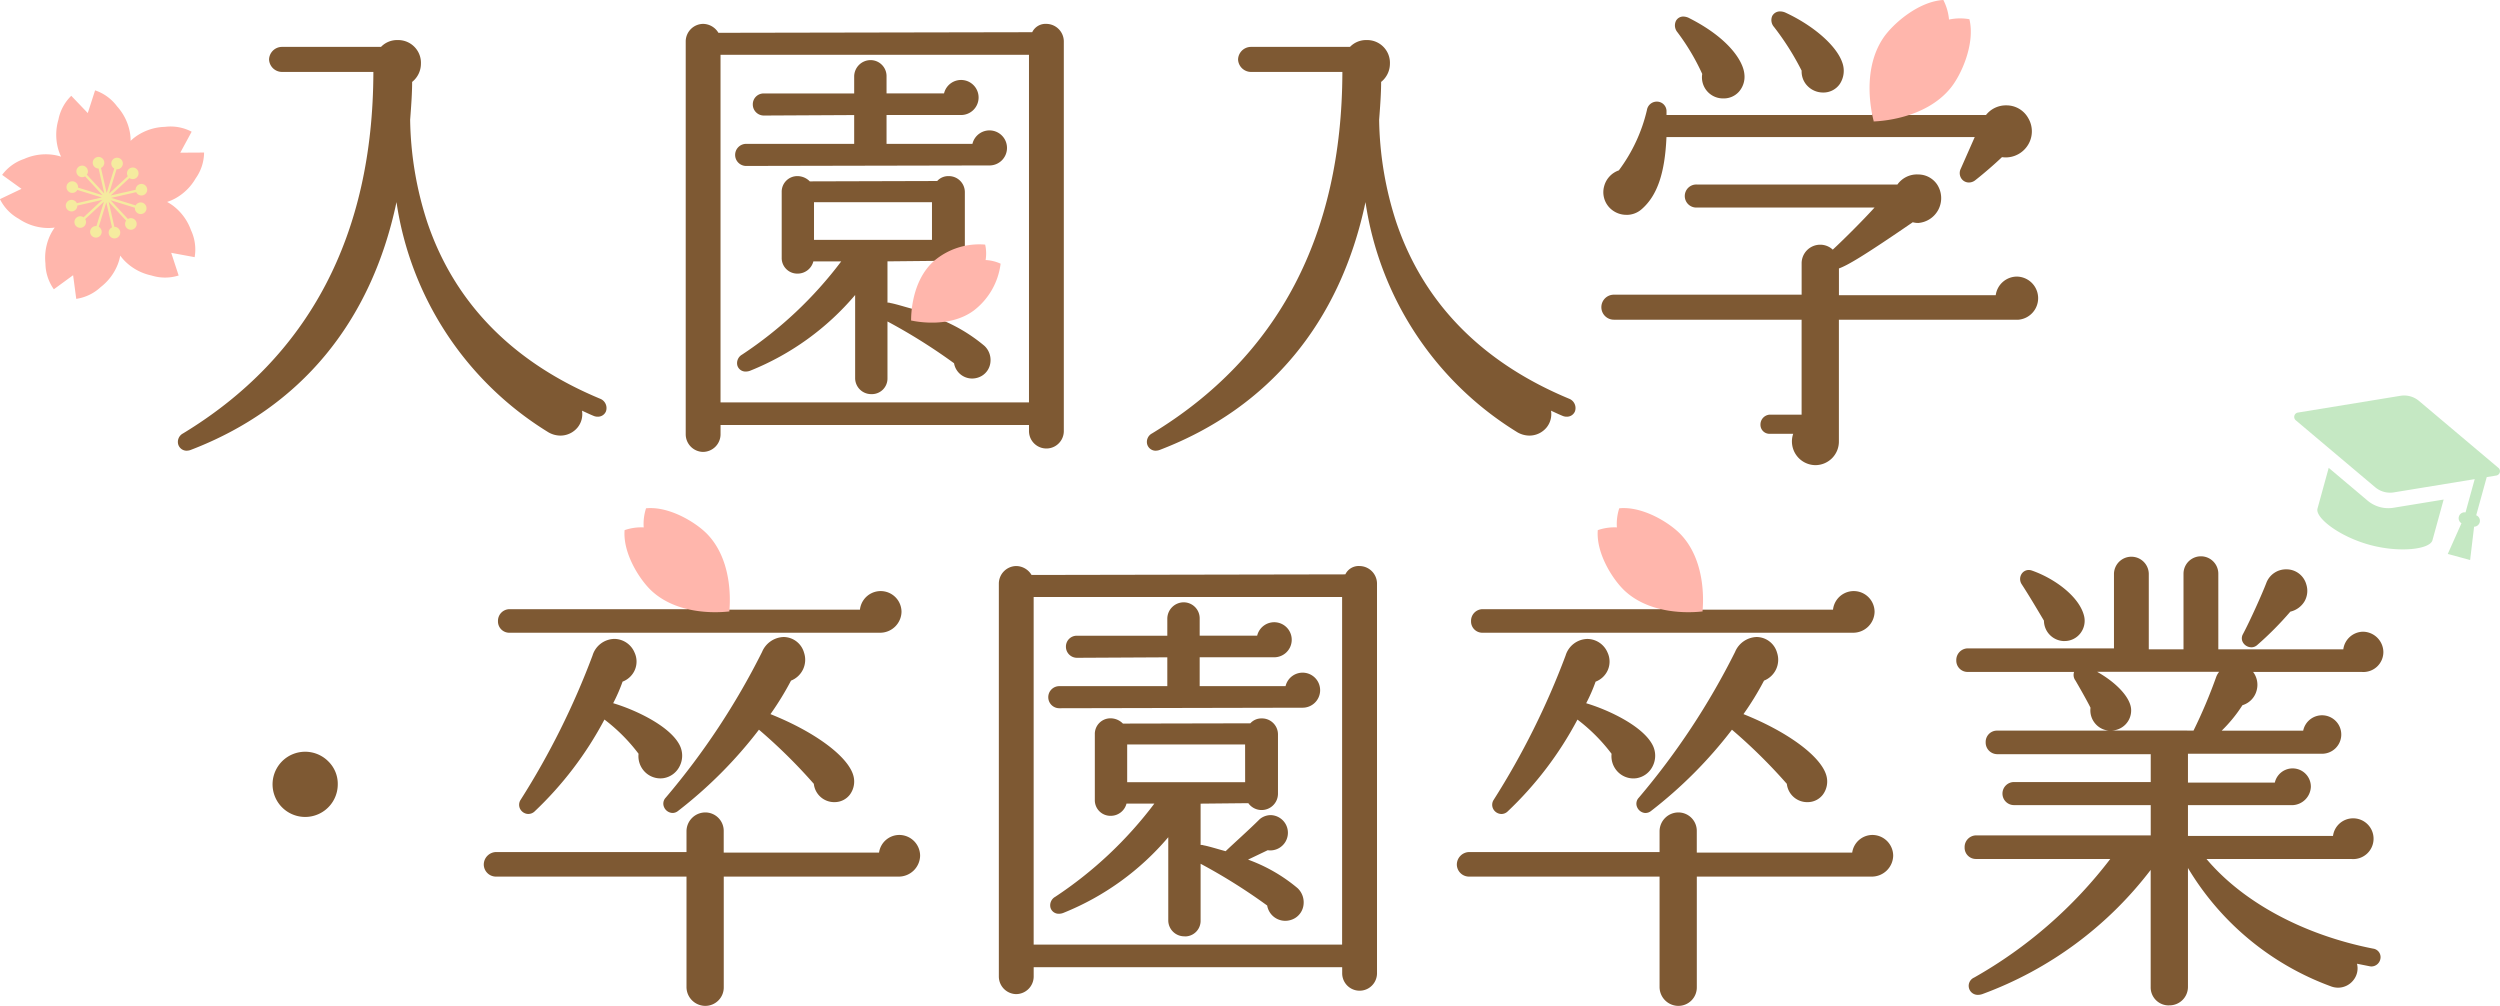
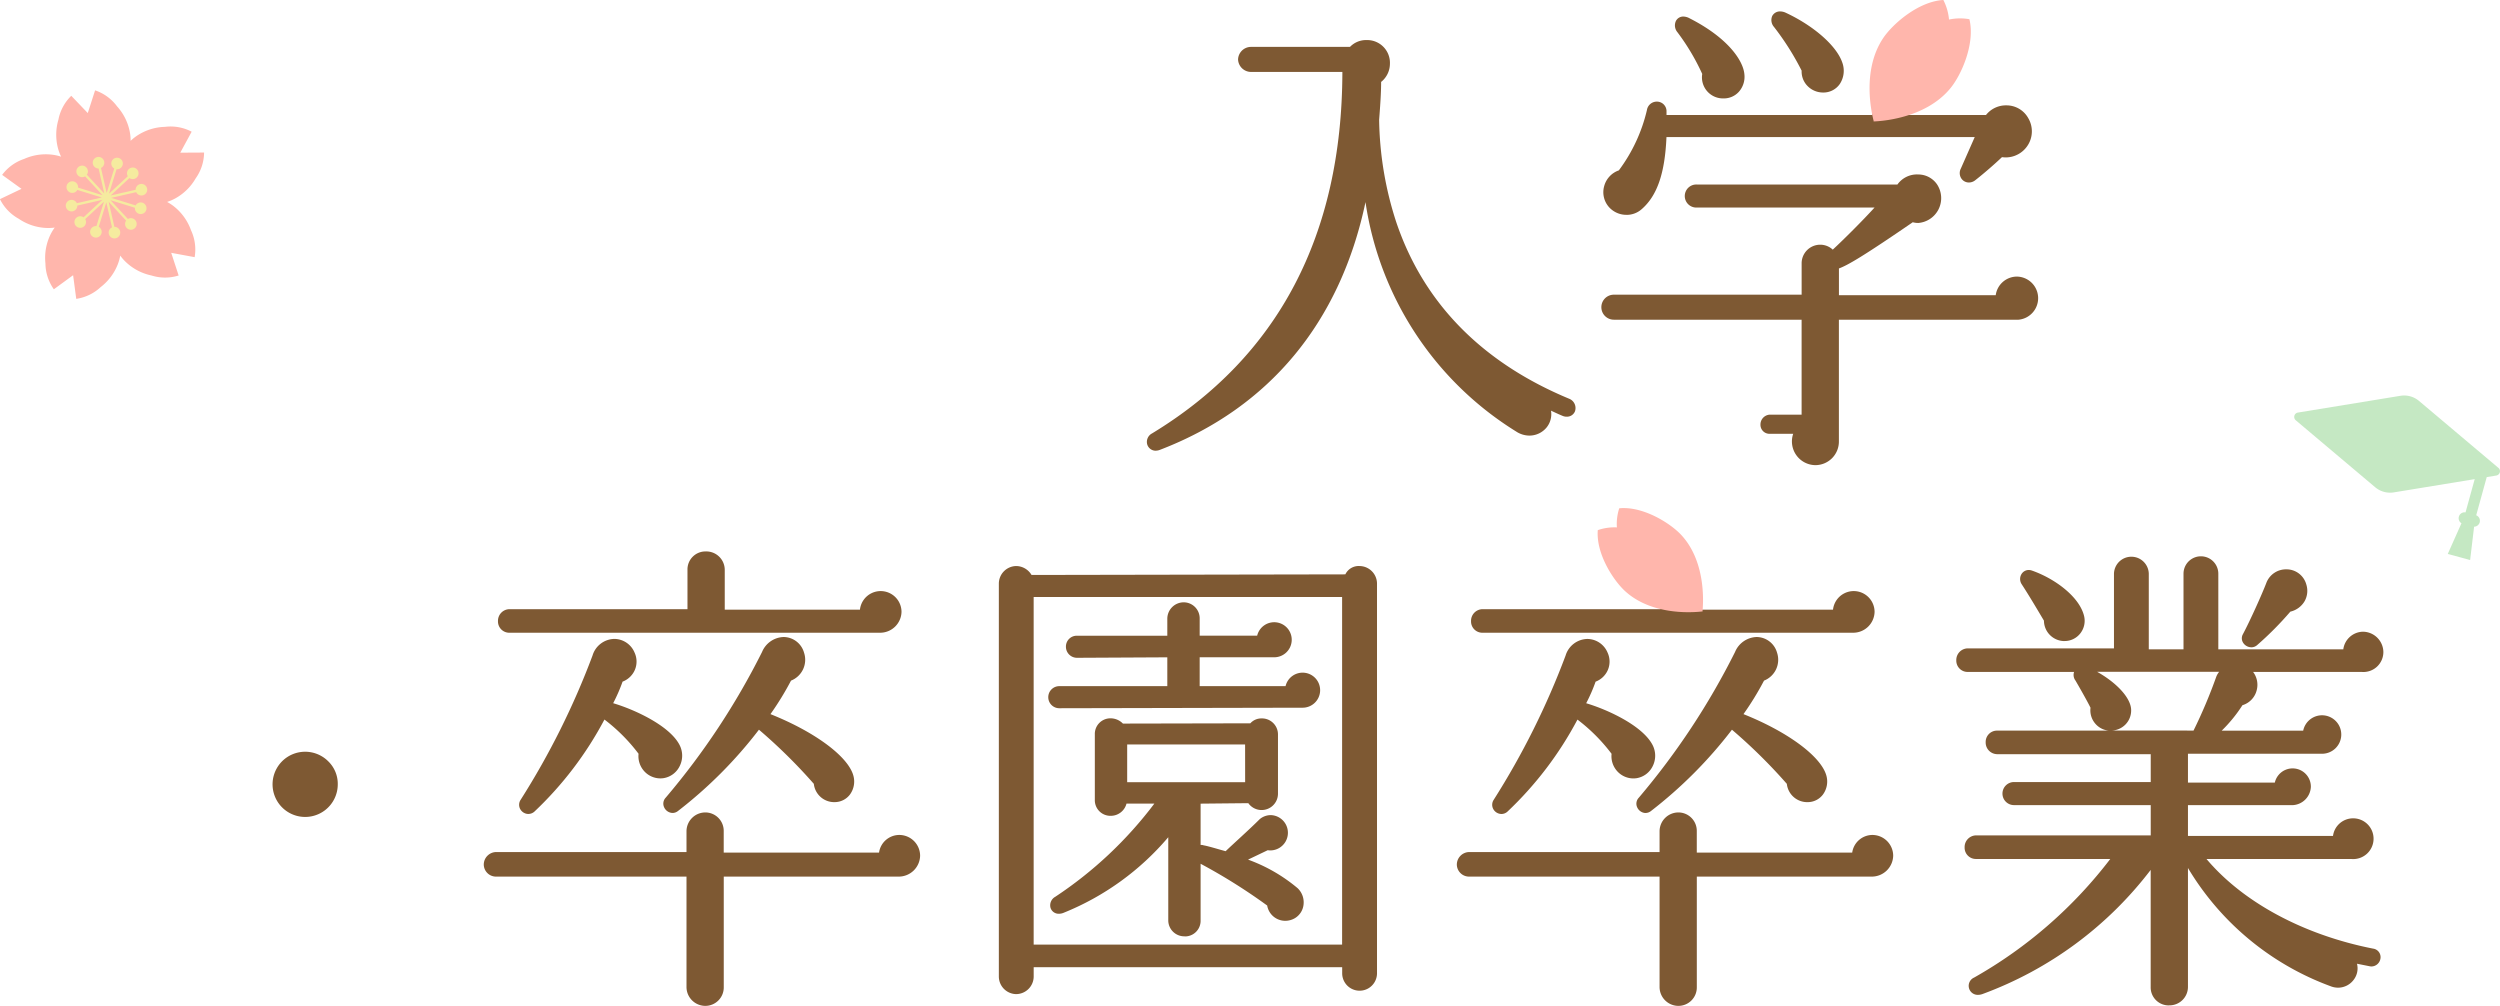
<svg xmlns="http://www.w3.org/2000/svg" width="245.376" height="98.727" viewBox="0 0 245.376 98.727">
  <g transform="translate(-32.105 -0.007)">
    <path d="M65.257,76.993a3.2,3.2,0,1,1-.937-2.265,3.085,3.085,0,0,1,.937,2.265" fill="#7e5933" />
    <path d="M49.8,14.992l1.116-2.058a4.442,4.442,0,0,0-2.621-.476,5.209,5.209,0,0,0-2.663.816,4.591,4.591,0,0,0-.706.557,4.571,4.571,0,0,0-.085-.9,5.219,5.219,0,0,0-1.249-2.489,4.448,4.448,0,0,0-2.154-1.567l-.718,2.229L39.1,9.41a4.446,4.446,0,0,0-1.262,2.346,5.212,5.212,0,0,0-.047,2.785,4.648,4.648,0,0,0,.311.843,4.52,4.52,0,0,0-.878-.195,5.209,5.209,0,0,0-2.753.418,4.443,4.443,0,0,0-2.156,1.565l1.9,1.371L32.1,19.552a4.45,4.45,0,0,0,1.841,1.926,5.209,5.209,0,0,0,2.634.9,4.624,4.624,0,0,0,.9-.035,4.618,4.618,0,0,0-.457.774,5.216,5.216,0,0,0-.453,2.748A4.454,4.454,0,0,0,37.39,28.4l1.891-1.381.307,2.321a4.442,4.442,0,0,0,2.4-1.156,5.21,5.21,0,0,0,1.674-2.225,4.525,4.525,0,0,0,.245-.863,4.583,4.583,0,0,0,.595.672,5.218,5.218,0,0,0,2.473,1.279,4.442,4.442,0,0,0,2.664,0l-.729-2.225,2.3.425a4.451,4.451,0,0,0-.357-2.64,5.221,5.221,0,0,0-1.6-2.28,4.549,4.549,0,0,0-.748-.5,4.6,4.6,0,0,0,.825-.358,5.218,5.218,0,0,0,1.982-1.957,4.445,4.445,0,0,0,.824-2.533Z" fill="#ffb6ac" />
    <path d="M43.018,19.427l2.4.742a.57.57,0,1,1-.07.229l-2.4-.743L44.659,21.5a.569.569,0,1,1-.175.163l-1.711-1.846.559,2.454a.568.568,0,1,1-.233.053L42.54,19.87l-.743,2.4a.566.566,0,1,1-.228-.071l.743-2.4-1.845,1.711a.568.568,0,1,1-.163-.175l1.846-1.711-2.454.559a.567.567,0,1,1-.053-.233l2.454-.559-2.4-.742a.569.569,0,1,1,.07-.228l2.4.742-1.711-1.845a.567.567,0,1,1,.175-.162L42.342,19l-.559-2.454a.568.568,0,1,1,.232-.053l.56,2.454.742-2.4a.566.566,0,1,1,.228.071l-.742,2.4,1.845-1.711a.568.568,0,1,1,.162.175l-1.845,1.711,2.454-.559a.568.568,0,1,1,.053.233Z" fill="#f5eb9f" />
    <path d="M277.327,45.931l-7.791-6.569a2.272,2.272,0,0,0-1.833-.506L257.646,40.5a.434.434,0,0,0-.209.759l7.791,6.569a2.272,2.272,0,0,0,1.833.506l7.937-1.3-.9,3.264a.581.581,0,0,0-.4,1.067l-1.343,3.011,2.193.6.391-3.274a.581.581,0,0,0,.206-1.12l1.034-3.747.937-.154a.433.433,0,0,0,.209-.758" fill="#c5e8c3" />
-     <path d="M265.679,49.771a3.138,3.138,0,0,1-1.2-.632l-3.811-3.213-1.1,4c-.243.879,2.1,2.726,5.09,3.55s5.948.441,6.191-.438l1.1-4-4.919.805a3.153,3.153,0,0,1-1.353-.072" fill="#c5e8c3" />
-     <path d="M50.437,44.245a.867.867,0,0,1-.842-.626.938.938,0,0,1,.469-1.068C62.433,35.044,68.719,23.106,68.752,7.066h-9.01a1.275,1.275,0,0,1-1.228-1.228A1.277,1.277,0,0,1,59.742,4.61H69.5a2.187,2.187,0,0,1,1.635-.67,2.232,2.232,0,0,1,2.284,2.331,2.293,2.293,0,0,1-.863,1.777c0,1.1-.088,2.3-.181,3.531l-.014.18A33.835,33.835,0,0,0,74.036,21.8c2.683,7.955,8.417,13.8,17.042,17.372a.983.983,0,0,1,.5,1.214.848.848,0,0,1-.818.52,1.013,1.013,0,0,1-.35-.063c-.318-.128-.634-.276-.937-.416l-.244-.112a2.072,2.072,0,0,1-.406,1.614,2.184,2.184,0,0,1-1.717.832,2.376,2.376,0,0,1-1.285-.393,31.94,31.94,0,0,1-14.8-22.525c-2.484,11.8-9.45,20.2-20.176,24.316a1.108,1.108,0,0,1-.408.082" fill="#7e5933" />
-     <path d="M101.117,44.362a1.732,1.732,0,0,1-1.709-1.708V4.059a1.731,1.731,0,0,1,1.709-1.708,1.774,1.774,0,0,1,1.5.876l30.8-.059a1.45,1.45,0,0,1,1.394-.817,1.731,1.731,0,0,1,1.708,1.708V42.318a1.709,1.709,0,0,1-3.418,0v-.6H102.827v.935a1.732,1.732,0,0,1-1.71,1.708M133.1,5.384H102.825V39.5H133.1ZM117.652,38.69a1.573,1.573,0,0,1-1.615-1.564V28.962a26.358,26.358,0,0,1-10.26,7.413,1.207,1.207,0,0,1-.475.1.832.832,0,0,1-.821-.582.957.957,0,0,1,.461-1.082,39.288,39.288,0,0,0,9.73-9.149h-2.734a1.594,1.594,0,0,1-1.545,1.2,1.529,1.529,0,0,1-1.564-1.564v-6.44a1.53,1.53,0,0,1,1.564-1.565,1.7,1.7,0,0,1,1.193.516l12.506-.036a1.455,1.455,0,0,1,1.1-.48,1.572,1.572,0,0,1,1.613,1.565v5.816a1.605,1.605,0,0,1-2.913.938l-4.681.048v4.05a.558.558,0,0,1,.07,0,.707.707,0,0,1,.23.042c.339.059.865.21,1.392.361.263.074.524.15.765.213.684-.664,2.31-2.108,3.341-3.141a1.7,1.7,0,0,1,1.09-.4,1.732,1.732,0,0,1,1.241.528,1.741,1.741,0,0,1-1.265,2.937,1.863,1.863,0,0,1-.277-.02l-1.931.923a16.027,16.027,0,0,1,4.869,2.807,1.912,1.912,0,0,1,.581,1.591,1.766,1.766,0,0,1-.841,1.343,1.877,1.877,0,0,1-.95.265,1.8,1.8,0,0,1-1.781-1.5,56.15,56.15,0,0,0-6.534-4.1v5.568a1.53,1.53,0,0,1-1.563,1.564m5.931-18.839H112v3.7h11.579Zm-18.236-3.557a1.084,1.084,0,0,1,0-2.168h10.6V11.3l-8.865.047a1.085,1.085,0,0,1-1.085-1.083,1.061,1.061,0,0,1,1.085-1.084h8.865V7.52a1.615,1.615,0,0,1,1.612-1.613,1.572,1.572,0,0,1,1.565,1.613V9.176h5.642a1.72,1.72,0,1,1,1.685,2.12h-7.327v2.83h8.43a1.72,1.72,0,1,1,1.733,2.119Z" fill="#7e5933" />
    <path d="M145.545,44.245a.867.867,0,0,1-.842-.626.938.938,0,0,1,.469-1.068c12.369-7.507,18.655-19.445,18.688-35.485h-9.01a1.275,1.275,0,0,1-1.228-1.228A1.277,1.277,0,0,1,154.85,4.61h9.757a2.187,2.187,0,0,1,1.635-.67,2.232,2.232,0,0,1,2.284,2.331,2.293,2.293,0,0,1-.863,1.777c0,1.1-.088,2.3-.181,3.531l-.014.18A33.835,33.835,0,0,0,169.144,21.8c2.683,7.955,8.417,13.8,17.042,17.372a.983.983,0,0,1,.5,1.214.848.848,0,0,1-.818.52,1.013,1.013,0,0,1-.35-.063c-.318-.128-.634-.276-.937-.416l-.244-.112a2.076,2.076,0,0,1-.406,1.614,2.184,2.184,0,0,1-1.717.832,2.376,2.376,0,0,1-1.285-.393,31.94,31.94,0,0,1-14.8-22.525c-2.484,11.8-9.45,20.2-20.176,24.316a1.108,1.108,0,0,1-.408.082" fill="#7e5933" />
    <path d="M210.307,45.661a2.327,2.327,0,0,1-2.2-3.076h-2.32a.882.882,0,0,1-.892-.892.971.971,0,0,1,.892-.987h3.146v-9.32H190.507a1.228,1.228,0,1,1,0-2.456h18.429V25.881a1.825,1.825,0,0,1,1.83-1.856,1.8,1.8,0,0,1,1.226.485c1.1-1.021,2.861-2.772,4.1-4.131h-17.46a1.132,1.132,0,1,1,0-2.263h19.706a2.356,2.356,0,0,1,1.995-.987,2.737,2.737,0,0,1,.379.027,2.235,2.235,0,0,1,1.506.936,2.445,2.445,0,0,1-1.837,3.8,2.066,2.066,0,0,1-.537-.072c-4.861,3.337-6.4,4.23-7.247,4.535v2.626h15.389a2.108,2.108,0,0,1,2.079-1.827,2.121,2.121,0,0,1,.144,4.234H212.593V43.327a2.313,2.313,0,0,1-2.286,2.334M191.745,21.093a2.285,2.285,0,0,1-1.714-.755,2.2,2.2,0,0,1-.479-2.048,2.258,2.258,0,0,1,1.443-1.561,15.933,15.933,0,0,0,2.756-5.916.979.979,0,0,1,.969-.832.944.944,0,0,1,.954.893v.417h20.177c1.016-2.179,2.853-6.277,3.568-8.234a2.558,2.558,0,0,1,1.518-1.564,2.621,2.621,0,0,1,.792-.125,2.3,2.3,0,0,1,2.248,1.6,2.444,2.444,0,0,1-.226,2.015,2.354,2.354,0,0,1-1.6,1.124,56.644,56.644,0,0,1-3.984,5.187h8.865a2.486,2.486,0,0,1,1.992-.945,2.433,2.433,0,0,1,2.151,1.248,2.541,2.541,0,0,1,.019,2.568,2.572,2.572,0,0,1-2.215,1.293,2.751,2.751,0,0,1-.38-.027c-.735.7-1.8,1.624-2.645,2.283a1,1,0,0,1-.6.206.891.891,0,0,1-.758-.419.965.965,0,0,1-.035-.946l1.364-3.093H195.67c-.156,3.564-.91,5.751-2.441,7.082a2.217,2.217,0,0,1-1.484.552m9.374-11.431a2.065,2.065,0,0,1-1.939-2.4,21.914,21.914,0,0,0-2.428-4.087,1.036,1.036,0,0,1-.166-1.091.8.8,0,0,1,.739-.455,1.284,1.284,0,0,1,.59.16c3.782,1.918,5.274,4.151,5.4,5.481A2.217,2.217,0,0,1,202.789,9a1.987,1.987,0,0,1-1.506.667Zm9.91-.577a2.124,2.124,0,0,1-1.525-.651,2.022,2.022,0,0,1-.568-1.495,26.255,26.255,0,0,0-2.715-4.294,1.015,1.015,0,0,1-.176-1.062.851.851,0,0,1,.788-.457,1.3,1.3,0,0,1,.548.131c2.753,1.283,4.98,3.242,5.542,4.878a2.351,2.351,0,0,1-.252,2.129,1.957,1.957,0,0,1-1.642.821" fill="#7e5933" />
    <path d="M101.338,98.734a1.854,1.854,0,0,1-1.853-1.852V86.046H80.767a1.2,1.2,0,0,1-1.18-1.181,1.237,1.237,0,0,1,1.18-1.228H99.485V81.6a1.854,1.854,0,0,1,1.853-1.852,1.809,1.809,0,0,1,1.8,1.852v2.088h15.246a2.012,2.012,0,0,1,1.982-1.73A2.047,2.047,0,0,1,122.415,84a2.1,2.1,0,0,1-2.092,2.046H103.142V96.882a1.81,1.81,0,0,1-1.8,1.852M83.967,79.9a.929.929,0,0,1-.8-.478.881.881,0,0,1,.039-.914,76.324,76.324,0,0,0,7.055-14.156A2.283,2.283,0,0,1,92.4,62.716a2.173,2.173,0,0,1,1.985,1.336,2.1,2.1,0,0,1,.044,1.675,2.136,2.136,0,0,1-1.217,1.182,16.374,16.374,0,0,1-.924,2.117c2.146.639,5.547,2.217,6.516,4.1a2.285,2.285,0,0,1,0,2.1,2.137,2.137,0,0,1-1.578,1.158,2.185,2.185,0,0,1-.31.022,2.139,2.139,0,0,1-1.59-.716,2.19,2.19,0,0,1-.546-1.7,17.179,17.179,0,0,0-3.349-3.359,34.819,34.819,0,0,1-6.879,9.041.887.887,0,0,1-.58.224M98.12,79.8a.939.939,0,0,1-.836-.572.848.848,0,0,1,.167-.937A71.436,71.436,0,0,0,106.9,64a2.372,2.372,0,0,1,2.12-1.47,2.1,2.1,0,0,1,2,1.532,2.2,2.2,0,0,1-1.276,2.748,28.917,28.917,0,0,1-2.017,3.289c4.411,1.762,7.678,4.2,8.149,6.084a2.154,2.154,0,0,1-.344,1.8,1.871,1.871,0,0,1-1.452.752h-.006a2.01,2.01,0,0,1-2.091-1.793,52.566,52.566,0,0,0-5.387-5.315,43.377,43.377,0,0,1-7.973,8,.846.846,0,0,1-.5.172M82.113,62.11a1.107,1.107,0,0,1-1.131-1.132,1.144,1.144,0,0,1,1.131-1.18H99.581V55.931a1.765,1.765,0,0,1,1.806-1.8,1.81,1.81,0,0,1,1.852,1.8v3.916h13.27a2.046,2.046,0,0,1,4.08.219A2.1,2.1,0,0,1,118.5,62.11Z" fill="#7e5933" />
    <path d="M131.851,97.58a1.732,1.732,0,0,1-1.709-1.708v-38.6a1.731,1.731,0,0,1,1.709-1.708,1.774,1.774,0,0,1,1.5.876l30.8-.059a1.451,1.451,0,0,1,1.4-.817,1.732,1.732,0,0,1,1.708,1.708V95.536a1.709,1.709,0,0,1-3.418,0v-.6H133.561v.935a1.732,1.732,0,0,1-1.71,1.708M163.833,58.6H133.559V92.721h30.274ZM148.385,91.908a1.572,1.572,0,0,1-1.614-1.564V82.18a26.377,26.377,0,0,1-10.261,7.413,1.2,1.2,0,0,1-.474.1.833.833,0,0,1-.821-.581.956.956,0,0,1,.461-1.083,39.288,39.288,0,0,0,9.73-9.149h-2.734a1.594,1.594,0,0,1-1.545,1.2,1.529,1.529,0,0,1-1.564-1.564v-6.44a1.53,1.53,0,0,1,1.564-1.565,1.7,1.7,0,0,1,1.193.516L154.826,71a1.455,1.455,0,0,1,1.1-.48,1.572,1.572,0,0,1,1.613,1.565V77.9a1.605,1.605,0,0,1-2.913.938l-4.681.048v4.05a.548.548,0,0,1,.07,0,.717.717,0,0,1,.23.042c.339.059.865.21,1.392.361.262.074.524.15.765.213.684-.664,2.309-2.108,3.341-3.141a1.7,1.7,0,0,1,1.09-.4,1.733,1.733,0,0,1-.024,3.465,1.863,1.863,0,0,1-.277-.02l-1.931.923a16.027,16.027,0,0,1,4.869,2.807,1.915,1.915,0,0,1,.581,1.591,1.769,1.769,0,0,1-.841,1.343,1.877,1.877,0,0,1-.95.265,1.8,1.8,0,0,1-1.781-1.5,56.151,56.151,0,0,0-6.534-4.1v5.568a1.53,1.53,0,0,1-1.564,1.564m5.931-18.839H142.738v3.7h11.578Zm-18.235-3.557a1.084,1.084,0,1,1,0-2.168h10.6v-2.83l-8.865.047a1.084,1.084,0,0,1-1.085-1.082,1.06,1.06,0,0,1,1.085-1.084h8.865V60.738a1.615,1.615,0,0,1,1.612-1.613,1.572,1.572,0,0,1,1.565,1.613V62.4h5.642a1.72,1.72,0,1,1,1.685,2.119h-7.327v2.83h8.43a1.72,1.72,0,1,1,1.733,2.119Z" fill="#7e5933" />
    <path d="M196.845,98.734a1.854,1.854,0,0,1-1.853-1.852V86.046H176.274a1.2,1.2,0,0,1-1.18-1.181,1.237,1.237,0,0,1,1.18-1.228h18.718V81.6a1.854,1.854,0,0,1,1.853-1.852,1.808,1.808,0,0,1,1.8,1.852v2.088H213.9a2.012,2.012,0,0,1,1.982-1.73A2.047,2.047,0,0,1,217.922,84a2.1,2.1,0,0,1-2.092,2.046H198.648V96.882a1.809,1.809,0,0,1-1.8,1.852M179.474,79.9a.929.929,0,0,1-.8-.478.881.881,0,0,1,.039-.914,76.324,76.324,0,0,0,7.055-14.156,2.284,2.284,0,0,1,2.134-1.632,2.172,2.172,0,0,1,1.985,1.336,2.1,2.1,0,0,1,.044,1.675,2.133,2.133,0,0,1-1.217,1.182,16.376,16.376,0,0,1-.924,2.117c2.146.639,5.547,2.217,6.516,4.1a2.285,2.285,0,0,1,0,2.1,2.137,2.137,0,0,1-1.578,1.158,2.185,2.185,0,0,1-.31.022,2.139,2.139,0,0,1-1.59-.716,2.19,2.19,0,0,1-.546-1.7,17.178,17.178,0,0,0-3.349-3.359,34.819,34.819,0,0,1-6.879,9.041.887.887,0,0,1-.58.224m14.153-.094a.94.94,0,0,1-.836-.572.847.847,0,0,1,.168-.937A71.474,71.474,0,0,0,202.4,64a2.373,2.373,0,0,1,2.121-1.47,2.1,2.1,0,0,1,2,1.532,2.2,2.2,0,0,1-1.276,2.748,28.918,28.918,0,0,1-2.017,3.289c4.41,1.762,7.677,4.2,8.15,6.084a2.155,2.155,0,0,1-.345,1.8,1.869,1.869,0,0,1-1.452.753h-.006a2.01,2.01,0,0,1-2.091-1.793,52.566,52.566,0,0,0-5.387-5.315,43.377,43.377,0,0,1-7.973,8,.846.846,0,0,1-.5.172M177.62,62.11a1.107,1.107,0,0,1-1.131-1.132,1.144,1.144,0,0,1,1.131-1.18h17.468V55.931a1.765,1.765,0,0,1,1.806-1.8,1.81,1.81,0,0,1,1.852,1.8v3.916h13.27a2.046,2.046,0,0,1,4.08.219A2.1,2.1,0,0,1,214,62.11Z" fill="#7e5933" />
    <path d="M245,98.687a1.765,1.765,0,0,1-1.805-1.8V85.389a36.687,36.687,0,0,1-16.515,12.186,1.306,1.306,0,0,1-.429.077.885.885,0,0,1-.388-1.695,44.128,44.128,0,0,0,13.367-11.641H226.064a1.106,1.106,0,0,1-1.131-1.132A1.143,1.143,0,0,1,226.064,82H243.2V79.029H229.813a1.132,1.132,0,1,1,0-2.263H243.2V74.03H228.132A1.144,1.144,0,0,1,227,72.85a1.107,1.107,0,0,1,1.133-1.132H239.1a1.955,1.955,0,0,1-1.324-.666,2,2,0,0,1-.486-1.581c-.437-.883-1.369-2.483-1.473-2.662a.915.915,0,0,1-.14-.852H225.248a1.107,1.107,0,0,1-1.132-1.133,1.143,1.143,0,0,1,1.132-1.179h14.344V56.317a1.709,1.709,0,0,1,3.417,0V63.74h3.408V56.317a1.708,1.708,0,0,1,3.417,0V63.74H262.1a1.987,1.987,0,0,1,1.934-1.73,2.025,2.025,0,0,1,2,2,1.959,1.959,0,0,1-2.093,1.95H253.249a2.086,2.086,0,0,1,.353,1.788,2.05,2.05,0,0,1-1.4,1.475,14.075,14.075,0,0,1-2.038,2.5h8a1.888,1.888,0,1,1,1.886,2.265H246.854v2.83h8.526a1.791,1.791,0,0,1,3.537.411,1.877,1.877,0,0,1-1.852,1.805H246.854v3.023H261.09a1.987,1.987,0,0,1,1.934-1.73,2,2,0,1,1-.1,3.994H248.676c3.586,4.25,9.525,7.448,16.344,8.793a.842.842,0,0,1,.72,1.012.909.909,0,0,1-.867.74.841.841,0,0,1-.193-.022l-1.236-.247a1.834,1.834,0,0,1-.277,1.512,1.921,1.921,0,0,1-1.578.839,2,2,0,0,1-.723-.139A27.272,27.272,0,0,1,246.854,85.2V96.882a1.81,1.81,0,0,1-1.853,1.8m2.4-26.969a49.552,49.552,0,0,0,2.238-5.3,1.728,1.728,0,0,1,.275-.466H237.943c2.028,1.142,3.38,2.673,3.335,3.823a1.965,1.965,0,0,1-1.893,1.938Zm5.666-8.175a.96.96,0,0,1-.807-.461.809.809,0,0,1-.017-.814c.717-1.338,1.924-4.042,2.3-5.033a2.063,2.063,0,0,1,1.956-1.342,2.018,2.018,0,0,1,1.976,1.5,2.074,2.074,0,0,1-.172,1.627,2.2,2.2,0,0,1-1.4,1.025,32.2,32.2,0,0,1-3.268,3.292.863.863,0,0,1-.564.21m-18.407-.615a2.016,2.016,0,0,1-1.944-2c-.6-1.007-1.41-2.39-2.191-3.586a.929.929,0,0,1-.034-.952.834.834,0,0,1,.735-.437.942.942,0,0,1,.3.053c2.194.761,4.66,2.537,5.128,4.46a2,2,0,0,1-.372,1.712,1.952,1.952,0,0,1-1.546.748Z" fill="#7e5933" />
    <path d="M191.035,49.894a5,5,0,0,0-.232,1.878,4.968,4.968,0,0,0-1.874.268c-.188,2.295,1.522,4.956,2.738,6.039,2.788,2.49,7.051,1.994,7.514,1.942.011.009.02.015.023.014v-.017a.067.067,0,0,0,.018,0s-.006-.01-.015-.021c.043-.464.459-4.736-2.081-7.477-1.108-1.195-3.8-2.853-6.092-2.623" fill="#ffb6ac" />
-     <path d="M128.8,24.019a4.012,4.012,0,0,1,.044,1.512,3.989,3.989,0,0,1,1.471.356,6.834,6.834,0,0,1-2.635,4.6c-2.408,1.773-5.767,1.057-6.131.98-.009.006-.017.01-.019.009v-.013l-.013,0a.054.054,0,0,1,.014-.018c0-.372-.01-3.8,2.219-5.8a6.844,6.844,0,0,1,5.05-1.63" fill="#ffb6ac" />
    <path d="M222.846.007a5.264,5.264,0,0,1,.556,1.919,5.24,5.24,0,0,1,2-.033c.579,2.362-.76,5.421-1.846,6.754-2.491,3.061-7.019,3.258-7.511,3.279-.01.012-.018.02-.021.019l0-.018H216a.091.091,0,0,1,.012-.026c-.124-.476-1.269-4.86.922-8.144.955-1.431,3.484-3.61,5.913-3.751" fill="#ffb6ac" />
-     <path d="M95.516,49.894a5,5,0,0,0-.232,1.878,4.968,4.968,0,0,0-1.874.268c-.188,2.295,1.522,4.956,2.738,6.039,2.788,2.49,7.051,1.994,7.514,1.942.011.009.02.015.023.014v-.017a.066.066,0,0,0,.018,0s-.006-.01-.015-.021c.043-.464.459-4.736-2.081-7.477-1.108-1.195-3.8-2.853-6.092-2.623" fill="#ffb6ac" />
  </g>
</svg>